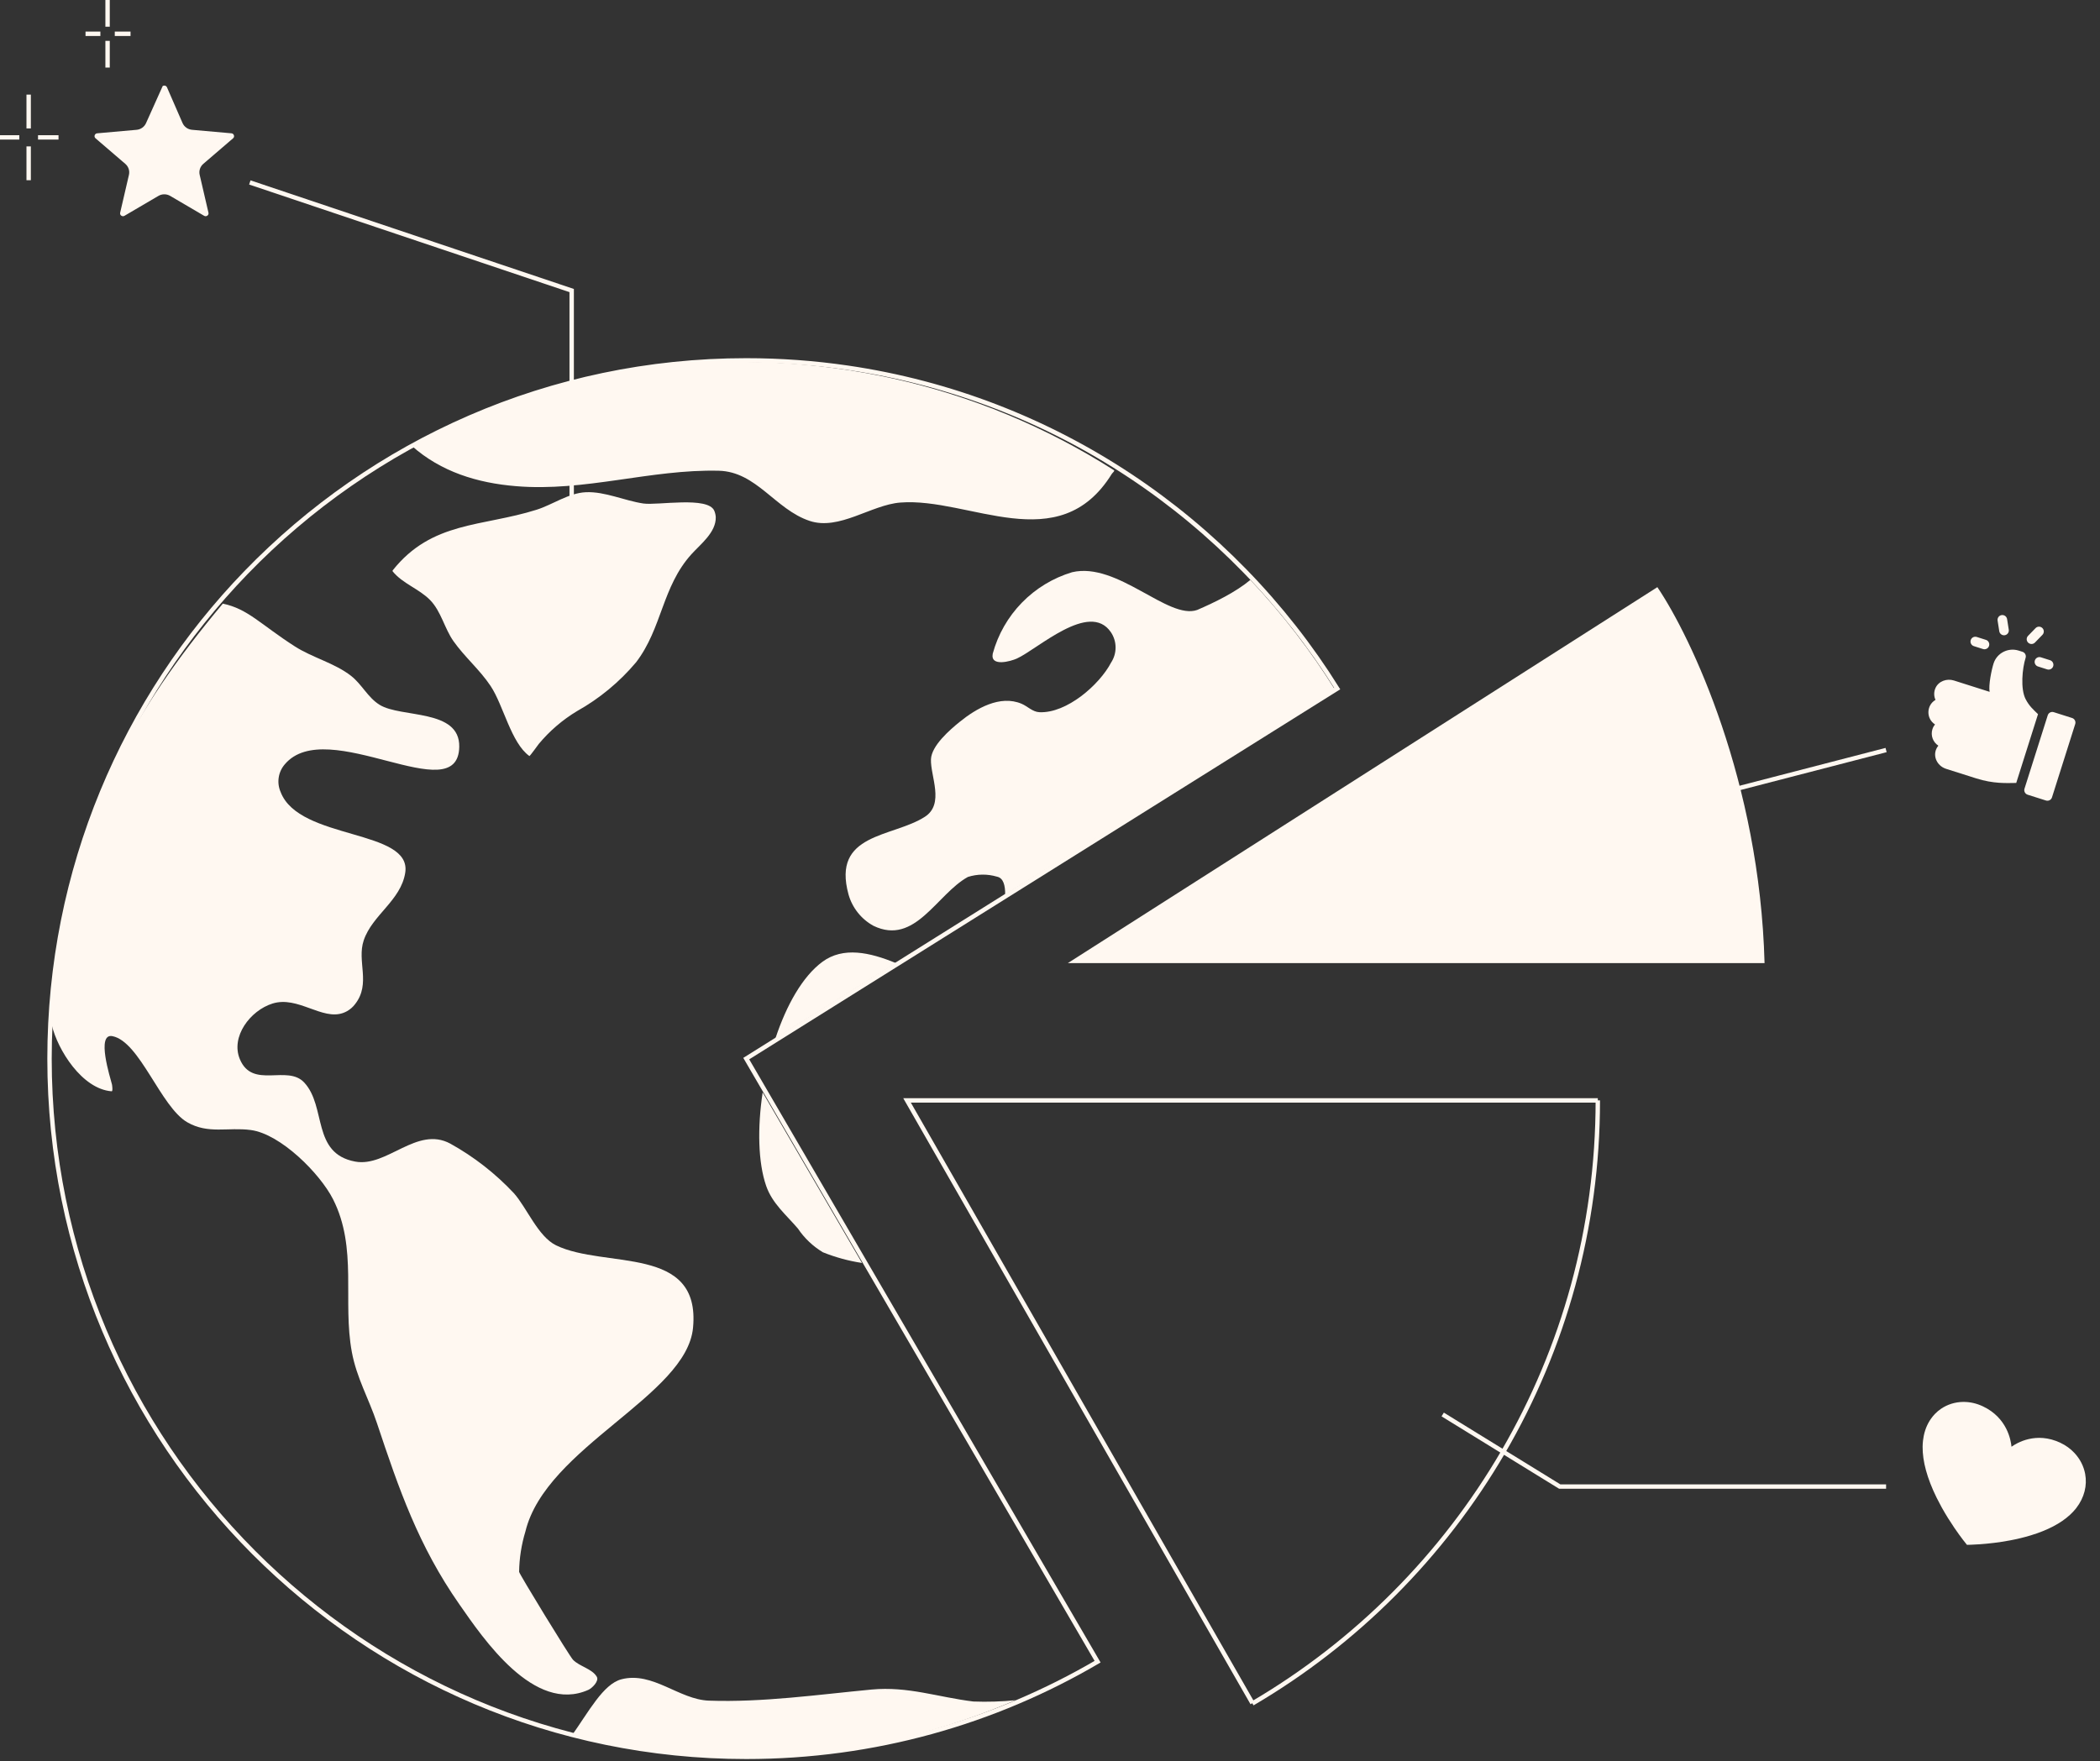
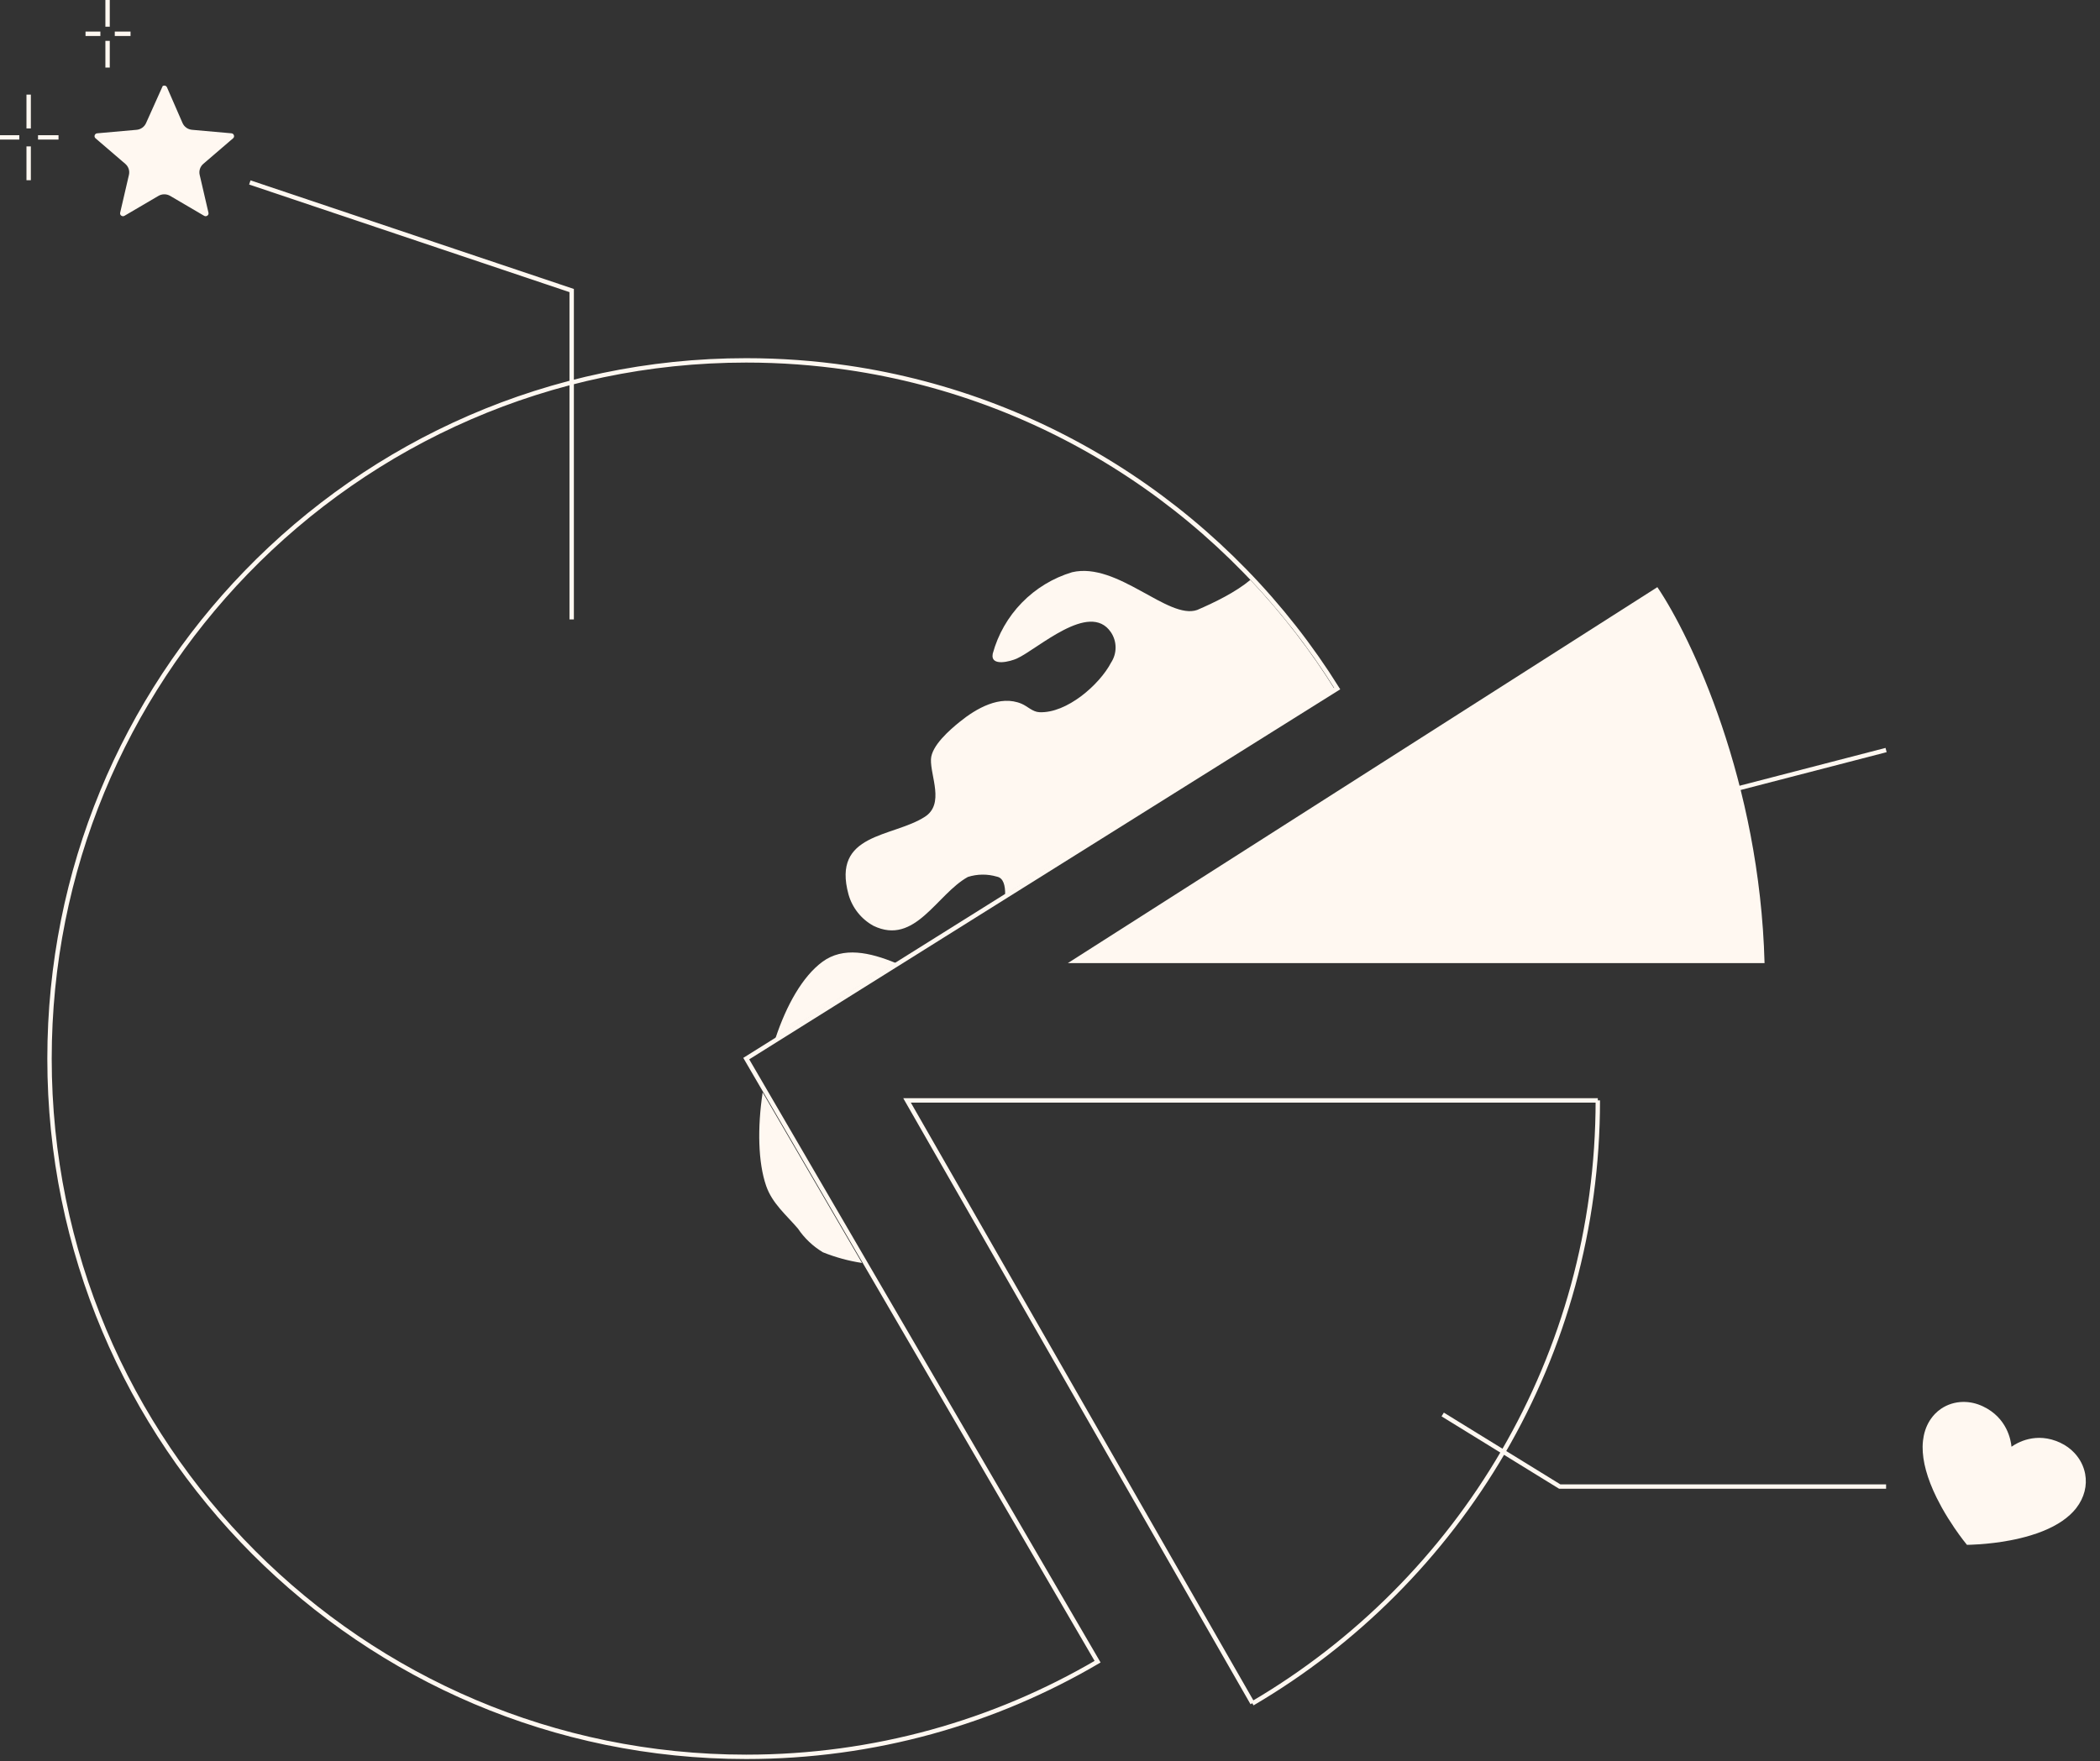
<svg xmlns="http://www.w3.org/2000/svg" width="478" height="401" viewBox="0 0 478 401" fill="none">
  <rect x="0" y="0" width="478" height="401" fill="#333333" stroke="none" />
  <path d="M24.487 0V6.077M24.487 9.307V15.385M19.468 7.693H22.849M26.125 7.693H29.714M6.525 21.538V29.236M6.525 33.328V41.026M0 31.283H4.396M8.655 31.283H13.32M363.693 250.54H206.458L285.076 387.774M363.693 250.54V250.539M363.693 250.54C363.693 279.71 355.855 307.046 342.175 330.545M342.175 330.545C328.392 354.223 308.678 374.007 285.076 387.85M342.175 330.545L328.386 322.051M342.175 330.545L355.026 338.462H429.31M130.125 141.026V66.154L56.866 41.538M371.932 185.641L429.31 170.769M11.271 241.026C11.271 328.825 82.274 400 169.861 400C199.027 400 226.354 392.107 249.833 378.337L169.861 241.026L304.378 156.783C280.214 118.093 239.9 90.575 192.904 83.717C185.381 82.62 177.687 82.051 169.861 82.051C125.186 82.051 84.826 100.569 56.001 130.364C28.314 158.984 11.271 198.01 11.271 241.026Z" stroke="#FFF8F1" />
-   <path fill-rule="evenodd" clip-rule="evenodd" d="M130.09 395.241C133.97 389.791 137.295 383.398 141.48 382.334C148.592 380.517 154.564 386.964 161.36 387.203C173.593 387.637 186.219 385.828 198.379 384.678C206.698 383.899 213.481 386.417 221.548 387.4C224.752 387.523 227.961 387.425 231.152 387.107C199.272 400.831 163.763 403.69 130.098 395.241H130.09ZM50.718 137.435C56.447 138.634 59.254 142.126 67.085 147.156C71.114 149.751 76.17 150.956 79.918 153.889C82.361 155.799 83.731 158.82 86.407 160.473C91.282 163.505 104.702 161.325 104.535 170.043C104.258 184.689 74.426 162.638 64.822 174.022C64.084 174.877 63.604 175.923 63.437 177.04C63.27 178.157 63.423 179.298 63.879 180.331C68.09 191.38 93.854 188.683 92.234 198.738C91.217 205.056 84.764 208.29 82.797 214.08C81.164 218.874 84.499 223.922 80.829 228.615C80.338 229.266 79.72 229.81 79.012 230.214C78.727 230.375 78.428 230.512 78.119 230.624C73.309 232.373 67.791 226.681 62.026 228.488C56.946 230.079 52.464 236.043 54.595 241.153C57.478 248.065 65.388 242.303 69.255 246.479C74.356 251.984 70.911 262.615 80.84 264.469C88.081 265.823 94.887 256.285 102.485 260.376C107.871 263.363 112.758 267.173 116.971 271.668C119.907 274.957 122.458 281.531 126.575 283.54C137.698 288.939 159.54 283.335 157.749 302.298C156.288 317.847 124.265 329.47 119.593 348.692C118.69 351.673 118.207 354.765 118.16 357.88C118.189 358.365 129.604 377.034 130.419 377.891C131.865 379.412 134.772 379.933 135.837 381.76C136.426 382.77 134.723 384.39 133.931 384.745C121.579 390.263 109.955 373.019 104.561 365.279C95.248 351.946 90.828 339.114 85.797 324.011C83.936 318.421 81.177 313.733 80.087 307.831C77.925 296.206 81.442 284.184 75.812 273.052C72.842 267.181 63.872 258.193 57.099 257.287C51.908 256.591 47.392 258.278 42.623 255.517C36.562 252.005 31.836 237.164 25.609 235.916C21.822 235.155 25.121 245.433 25.484 246.895C25.51 246.998 25.744 248.496 25.404 248.467C18.673 247.948 13.126 239.025 11.8 233.414C11.8 227.691 12.565 221.563 13.32 216.922C18.805 183.243 29.916 162.284 50.718 137.435ZM89.374 129.873C98.303 118.619 109.742 119.971 122.129 116.06C125.81 114.899 129.428 112.236 133.371 112.068C137.703 111.881 142.154 114.001 146.437 114.637C149.674 115.117 161.214 112.927 162.593 116.311C162.78 116.765 162.891 117.246 162.922 117.736C163.011 121.199 159.468 123.882 157.388 126.182C150.663 133.626 150.728 143.052 144.773 150.803C141.005 155.282 136.457 159.043 131.351 161.903C128.044 163.893 125.095 166.424 122.627 169.391C122.516 169.531 120.597 172.205 120.501 172.137C116.328 169.155 114.591 160.564 111.676 156.193C109.202 152.471 105.771 149.603 103.217 145.98C101.174 143.081 100.411 139.198 97.916 136.636C95.38 134.041 91.645 132.896 89.366 130.07V129.873H89.374ZM93.751 101.537C110.875 92.398 129.808 85.901 149.08 83.589C185.719 79.144 222.45 87.195 253.555 107.058C253.815 107.227 253.247 107.611 253.073 107.889C241.013 127.355 220.64 113.184 204.928 114.422C198.288 114.941 191.023 120.848 184.285 118.598C176.448 115.982 172.207 107.38 163.592 107.178C148.065 106.809 133.147 112.011 117.441 110.69C108.634 109.969 100.356 107.406 93.751 101.537Z" fill="#FFF8F1" />
  <path d="M187.304 285.118C185.035 283.755 183.094 281.911 181.616 279.716C178.932 276.578 175.781 274.006 174.393 270.004C172.546 264.672 172.385 256.793 173.594 248.716C174.217 244.559 175.202 240.35 176.508 236.409C179.004 228.873 182.669 222.317 187.202 218.98C191.938 215.497 197.968 216.823 203.897 219.265L176.508 236.409C175.202 240.35 174.217 244.559 173.594 248.716L196.212 287.551C193.168 287.09 190.178 286.275 187.304 285.118Z" fill="#FFF8F1" />
  <path d="M220.307 199.664C222.451 198.983 224.749 198.958 226.906 199.594C228.421 199.886 228.813 201.638 228.796 203.654L303.796 156.921C298.276 148.073 291.859 139.731 284.602 132.037C281.248 134.837 276.517 137.139 272.506 138.873C265.908 141.206 254.378 127.861 244.04 130.282C239.702 131.584 235.767 133.969 232.606 137.211C229.444 140.454 227.16 144.448 225.969 148.816C225.353 151.928 230.158 150.527 231.435 149.948C236.198 147.799 247.946 136.799 252.836 143.906C254.272 146 254.293 148.757 252.894 150.875C250.277 155.881 242.817 162.445 236.588 162.155C235.028 162.082 233.911 160.823 232.546 160.239C227.625 158.134 222.171 161.332 218.433 164.363C216.243 166.133 212.022 169.767 211.905 172.882C211.763 176.718 215.054 183.051 210.511 185.971C203.129 190.715 189.292 189.602 193.139 203.654C193.564 205.158 194.284 206.564 195.258 207.788C196.231 209.013 197.437 210.032 198.808 210.786C208.287 215.375 213.182 203.612 220.307 199.664Z" fill="#FFF8F1" />
  <path d="M37.03 19.592C37.141 19.522 37.27 19.485 37.401 19.486C37.53 19.486 37.661 19.521 37.771 19.592C37.877 19.663 37.96 19.764 38.008 19.88L41.548 28.01C41.733 28.435 42.032 28.803 42.413 29.075C42.794 29.347 43.243 29.512 43.712 29.554L52.675 30.35C52.813 30.363 52.934 30.409 53.028 30.484C53.13 30.566 53.205 30.675 53.245 30.798C53.287 30.921 53.291 31.053 53.257 31.178C53.224 31.293 53.156 31.4 53.05 31.49L46.276 37.309C45.921 37.613 45.657 38.006 45.512 38.446C45.366 38.886 45.344 39.357 45.449 39.808L47.448 48.428C47.48 48.561 47.472 48.689 47.429 48.8C47.382 48.92 47.299 49.024 47.193 49.099C47.087 49.176 46.961 49.221 46.829 49.228C46.708 49.233 46.583 49.201 46.464 49.133L38.737 44.601C38.333 44.364 37.87 44.239 37.399 44.239C36.928 44.239 36.466 44.364 36.062 44.601L28.336 49.133C28.216 49.203 28.092 49.234 27.97 49.229C27.838 49.223 27.711 49.179 27.605 49.103C27.498 49.027 27.416 48.922 27.37 48.801C27.327 48.69 27.319 48.562 27.35 48.43L29.35 39.809C29.454 39.358 29.433 38.888 29.287 38.448C29.142 38.007 28.877 37.614 28.523 37.31L21.747 31.491C21.642 31.402 21.573 31.294 21.541 31.179C21.506 31.054 21.509 30.922 21.55 30.799C21.59 30.676 21.667 30.567 21.769 30.486C21.864 30.413 21.985 30.365 22.122 30.353L31.085 29.557C31.555 29.515 32.004 29.35 32.385 29.077C32.767 28.805 33.066 28.437 33.251 28.011L37.029 19.593L37.03 19.592Z" fill="#FFF8F1" />
  <path d="M447.718 351.727L447.651 351.649C447.651 351.649 446.411 350.155 444.839 347.844C443.83 346.361 442.896 344.857 442.066 343.376L441.896 343.07C441.521 342.389 441.148 341.674 440.787 340.948C438.656 336.6 437.591 332.712 437.625 329.395C437.628 328.917 437.662 328.435 437.715 327.976C437.746 327.661 437.8 327.321 437.878 326.942C437.968 326.489 438.076 326.072 438.208 325.674C438.462 324.886 438.806 324.151 439.218 323.485C439.297 323.356 439.38 323.231 439.464 323.112C439.75 322.692 440.066 322.302 440.417 321.936C440.836 321.501 441.294 321.107 441.789 320.771L441.817 320.752C443.281 319.755 445.018 319.216 446.844 319.189C448.375 319.174 449.888 319.51 451.336 320.194C456.869 322.797 457.721 327.934 457.854 329.396C459.032 328.551 463.43 325.882 468.963 328.485C470.198 329.064 471.28 329.848 472.179 330.81C473.441 332.155 474.285 333.8 474.619 335.565C475.121 338.233 474.418 340.976 472.641 343.296C472.547 343.419 472.453 343.537 472.36 343.65C471.999 344.085 471.596 344.504 471.176 344.891C469.066 346.843 466.04 348.423 462.186 349.589C460.72 350.031 459.154 350.413 457.542 350.715C452.33 351.705 447.876 351.726 447.828 351.727L447.723 351.728L447.718 351.727Z" fill="#FFF8F1" />
-   <path d="M449.948 145.024L452.033 145.685C452.61 145.868 452.928 146.483 452.746 147.06C452.563 147.637 451.949 147.956 451.372 147.773L449.287 147.112C448.71 146.929 448.392 146.314 448.575 145.737C448.757 145.16 449.371 144.841 449.948 145.024ZM461.625 144.769L463.329 143.012C463.751 142.578 464.441 142.57 464.876 142.989C465.309 143.41 465.319 144.104 464.898 144.538L463.195 146.294C462.775 146.727 462.085 146.74 461.648 146.317C461.214 145.896 461.204 145.203 461.625 144.769ZM455.601 140.046C456.195 139.953 456.758 140.36 456.852 140.957L457.234 143.376C457.328 143.973 456.921 144.534 456.324 144.628C456.037 144.673 455.745 144.603 455.51 144.432C455.275 144.261 455.118 144.004 455.073 143.718L454.691 141.299C454.597 140.701 455.004 140.141 455.601 140.046ZM464.547 149.656L466.632 150.317C467.208 150.5 467.527 151.115 467.344 151.692C467.162 152.269 466.548 152.588 465.971 152.405L463.886 151.743C463.309 151.56 462.991 150.946 463.173 150.369C463.356 149.792 463.97 149.473 464.547 149.656ZM467.476 162.148L471.647 163.472C472.223 163.655 472.542 164.27 472.359 164.847L467.071 181.548C466.889 182.124 466.274 182.443 465.698 182.261L461.527 180.937C460.951 180.755 460.632 180.139 460.815 179.563L466.103 162.861C466.285 162.285 466.9 161.966 467.476 162.148ZM440.552 156.651C441.248 155.09 443.123 154.422 444.751 154.938L452.88 157.518C452.582 156.06 453.32 152.44 453.789 151.014C454.566 148.654 457.127 147.378 459.493 148.129L460.353 148.402C460.93 148.585 461.248 149.199 461.066 149.776C460.301 152.19 459.861 156.845 461.07 159.179C461.884 160.751 462.766 161.506 463.891 162.599L458.932 178.261C456.67 178.295 453.756 178.472 449.797 177.216L442.976 175.052C440.728 174.338 439.638 171.699 441.206 169.774C439.993 168.991 439.4 167.463 439.857 166.021C439.986 165.614 440.187 165.25 440.442 164.937C438.399 163.618 438.451 160.593 440.553 159.35C440.184 158.531 440.146 157.559 440.552 156.651Z" fill="#FFF8F1" />
  <path d="M377.247 133.683L243.056 219.285H401.646C400.561 177.978 384.928 145.006 377.247 133.683Z" fill="#FFF8F1" />
</svg>